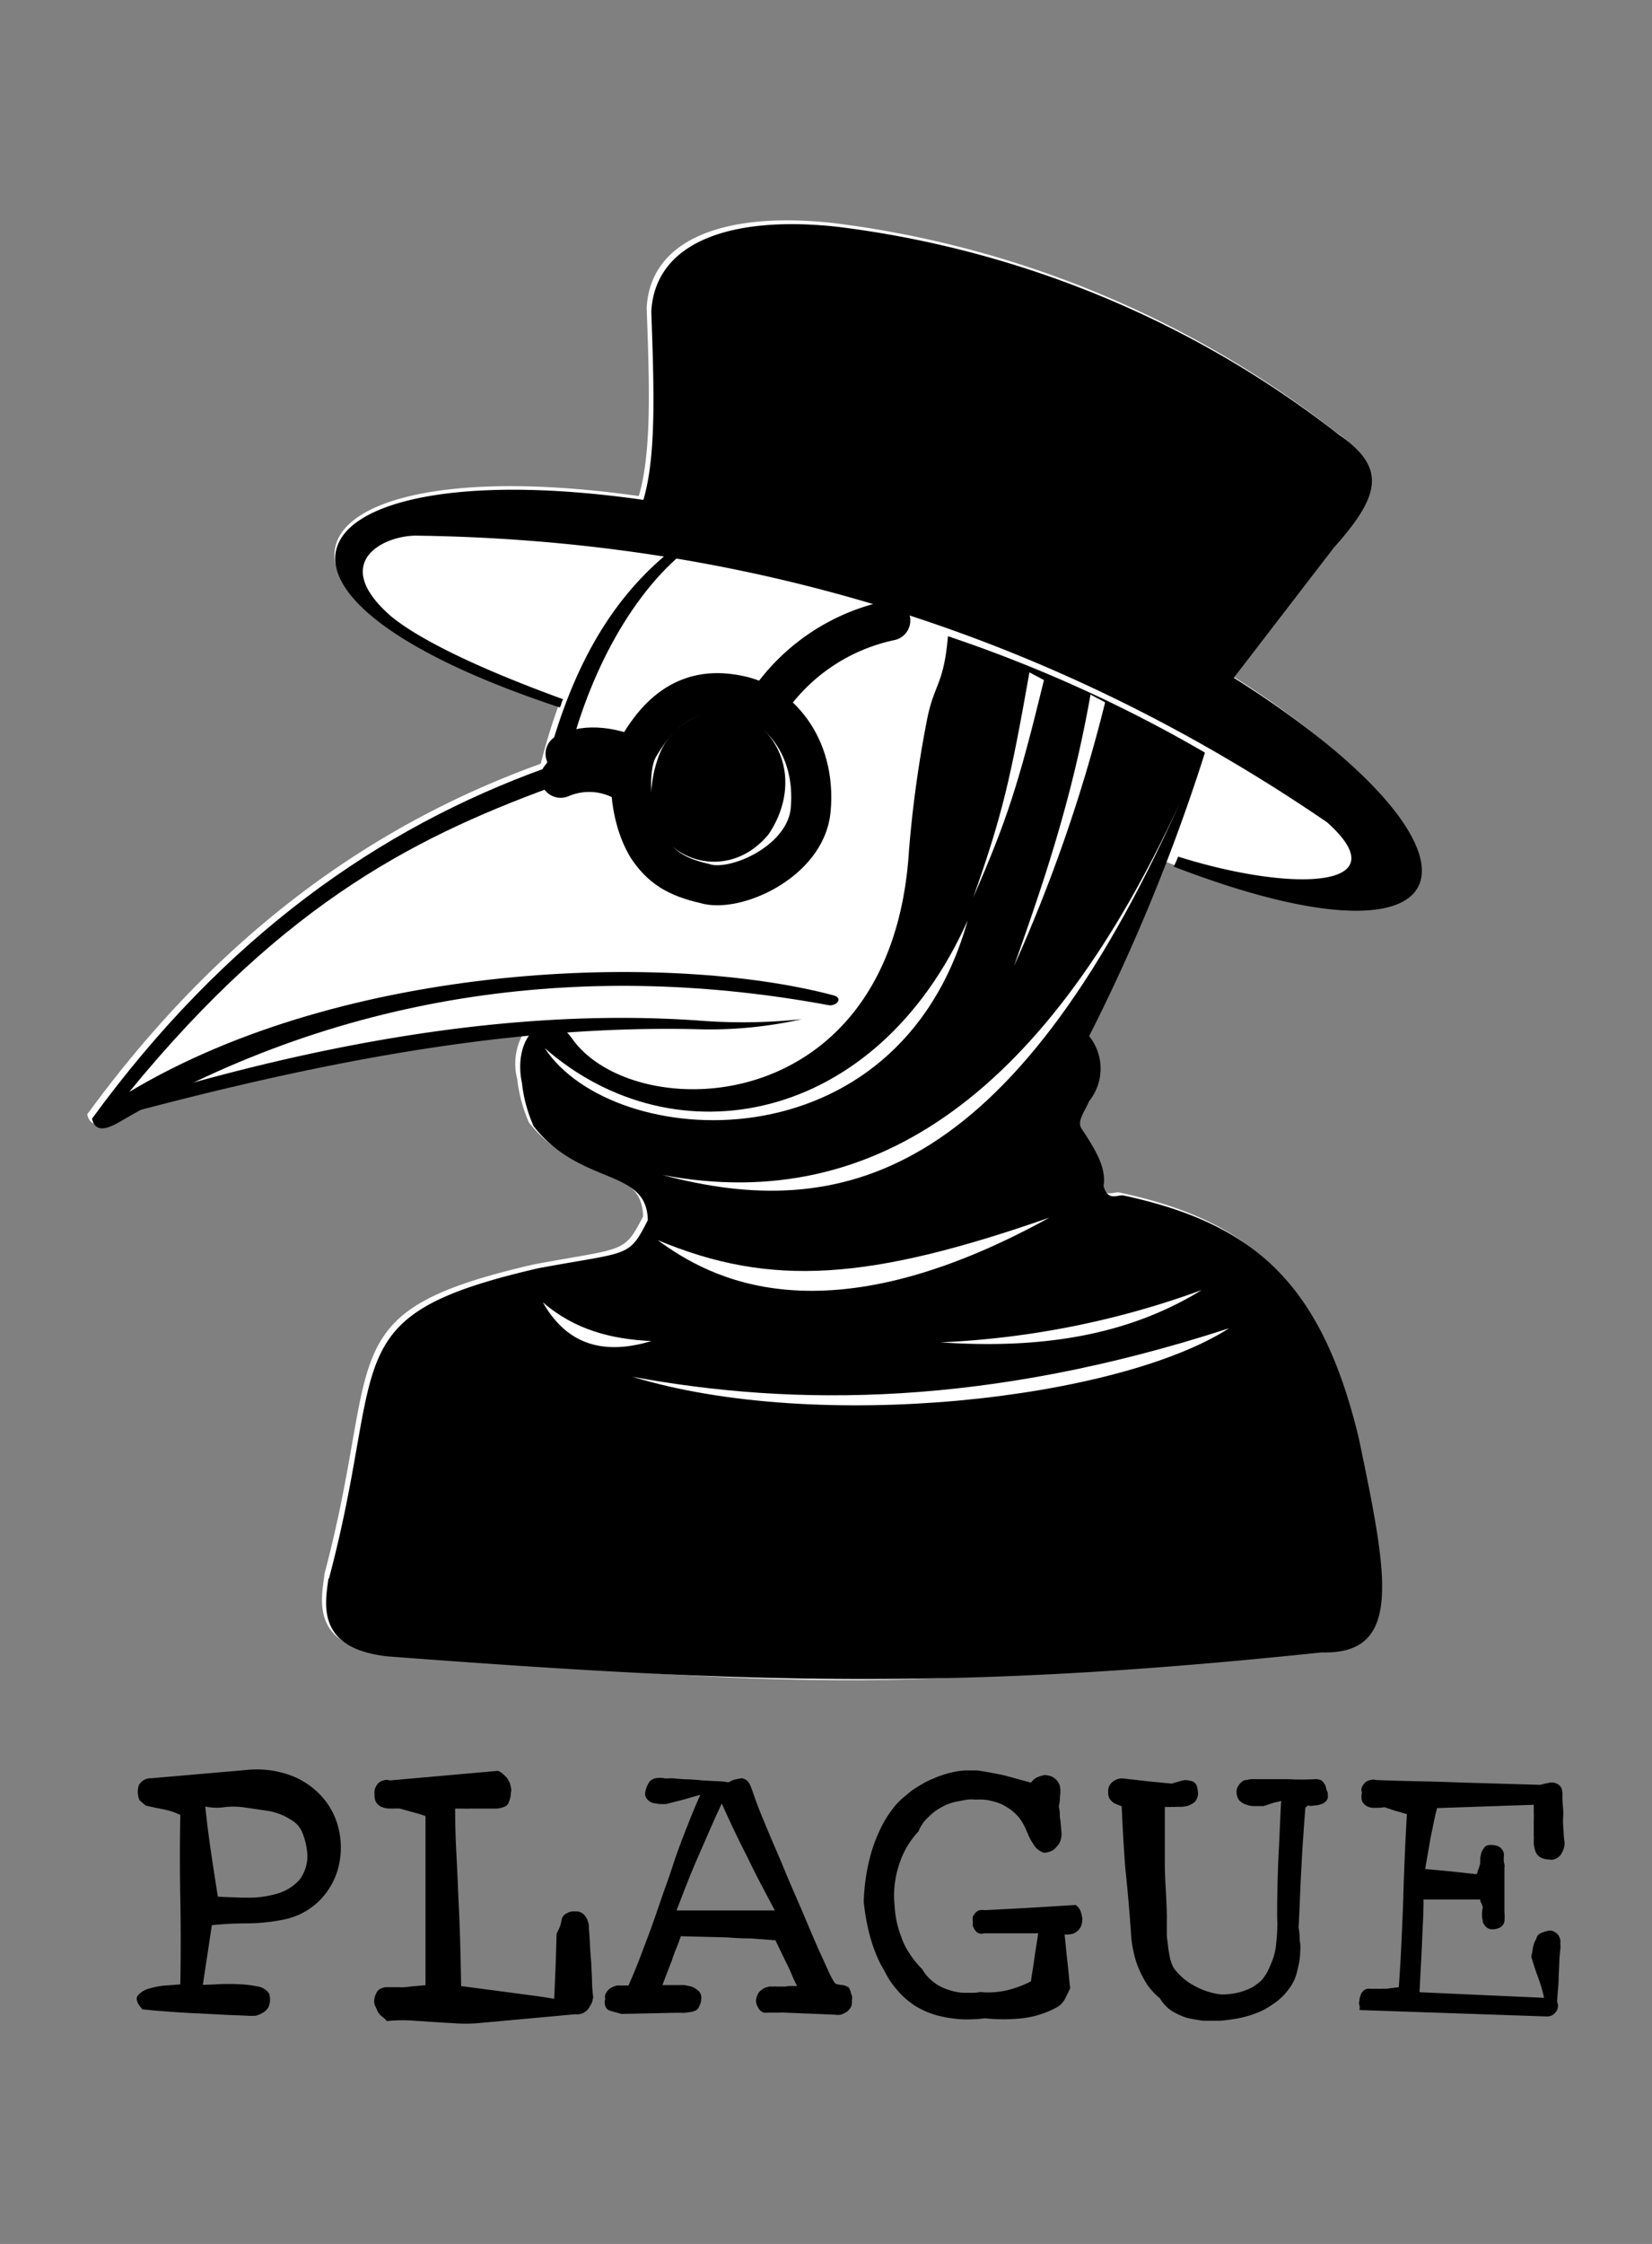
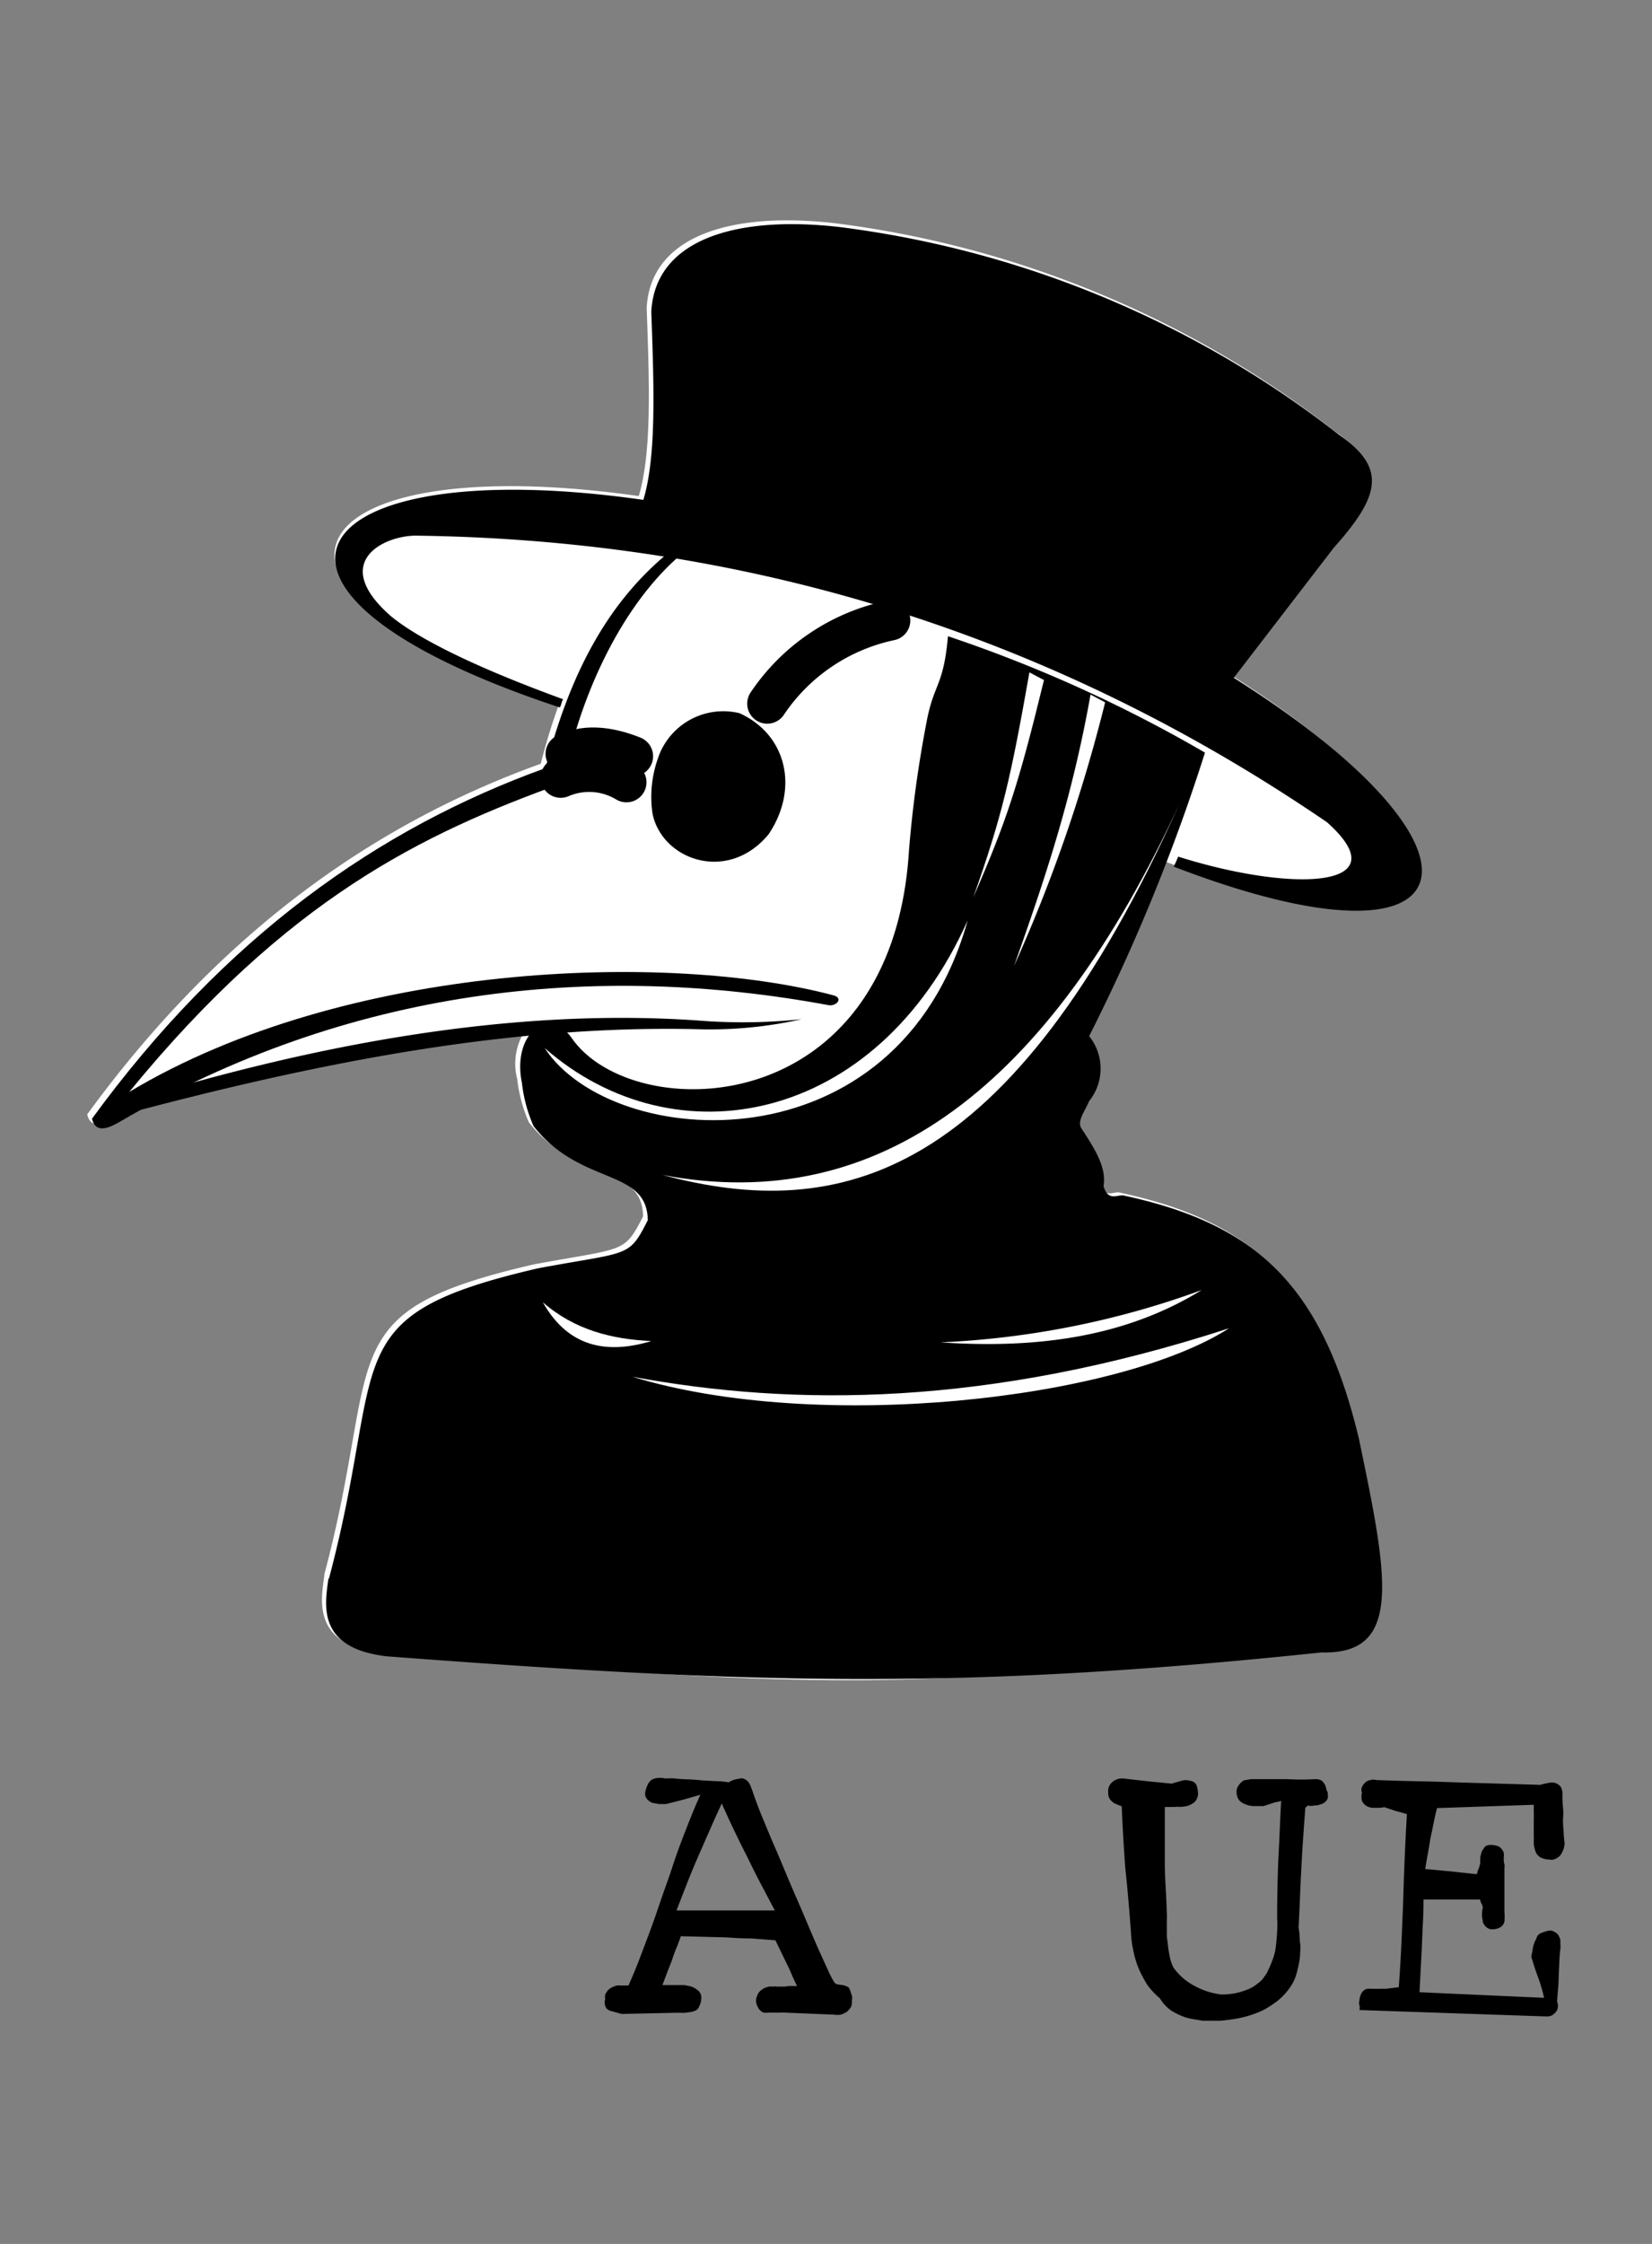
<svg xmlns="http://www.w3.org/2000/svg" id="Layer_1" data-name="Layer 1" viewBox="0 0 165 224">
  <rect x="0" y="0" width="165" height="224" fill="#808080" stroke="none" />
  <defs>
    <style>
      .cls-1 {
        fill: #fff;
      }

      .cls-1, .cls-2 {
        fill-rule: evenodd;
      }

      .cls-3 {
        fill: none;
        stroke: #000;
        stroke-linecap: round;
        stroke-linejoin: round;
        stroke-width: 4px;
      }
    </style>
  </defs>
  <title>SELOS-ThumbPlague</title>
  <g>
    <g>
-       <path d="M24.66,192q-1.79,0-3.5.18l-.9,5.95q.57,0,1.57-.06a20,20,0,0,1,2,0,11.13,11.13,0,0,1,1.87.22,1.73,1.73,0,0,1,1.18.71,2,2,0,0,1-.08,1.39,1.58,1.58,0,0,1-.55.53,2.56,2.56,0,0,1-.67.29,5.76,5.76,0,0,1-1,0l-2-.08L20.12,201q-1.37-.06-2.57-.14l-2.12-.16-1.2-.12q-.82-.9-.47-1.37a2.16,2.16,0,0,1,1.16-.71,7.87,7.87,0,0,1,1.75-.31l1.34-.1q.08-4.24,0-8.46t0-8.46a7.31,7.31,0,0,0-.94-.37q-.41-.12-.81-.2l-.81-.16-.9-.2-.61-.53a2.07,2.07,0,0,1-.06-1.53,1.35,1.35,0,0,1,1.24-.67l9.33-.81a9.89,9.89,0,0,1,4.85.63,7.9,7.9,0,0,1,3.16,2.38,7.42,7.42,0,0,1,1.47,3.38,8,8,0,0,1-.22,3.63,7.3,7.3,0,0,1-1.92,3.12,7,7,0,0,1-3.63,1.81A19.13,19.13,0,0,1,24.66,192Zm5.56-9a2.54,2.54,0,0,0-1.12-1.32,6.05,6.05,0,0,0-2.26-.9l-2.51-.37a7.43,7.43,0,0,0-2,0,5.22,5.22,0,0,1-1.83-.08q.24,2.28.57,4.52t.69,4.48q1.3.08,2.89.1a10,10,0,0,0,3-.39,4.77,4.77,0,0,0,2.26-1.39,3.9,3.9,0,0,0,.75-2.93A6.8,6.8,0,0,0,30.22,183Z" />
-       <path d="M59.19,199.64a1,1,0,0,1-.1.33q-.2.37-.37.61a1.54,1.54,0,0,1-.57.41,1.56,1.56,0,0,1-.69.08l-9.41.86a15,15,0,0,1-2.34.06l-2.32-.14L41,201.69a15.28,15.28,0,0,0-2.36.06,2.54,2.54,0,0,0-.51-.47,1.35,1.35,0,0,1-.43-.55q-.2-.45-.26-.55a1.42,1.42,0,0,1-.06-.55,1.93,1.93,0,0,1,.24-.73.88.88,0,0,1,.57-.45,1,1,0,0,1,.37-.08h1.22a5.76,5.76,0,0,0,.67,0l.67-.08.69-.06.69-.06q0-2.12,0-4.24v-2.08q0-1.06,0-2.12t0-2.12q0-1.06,0-2.12v-4.2l-.65-.22-.65-.18-.65-.18-.65-.18h-.49a2.71,2.71,0,0,1-.45,0,2.09,2.09,0,0,1-.86-.16,1.2,1.2,0,0,1-.57-.53,1.59,1.59,0,0,1-.12-.77,1.16,1.16,0,0,1,.08-.61,1.54,1.54,0,0,1,.33-.49,1,1,0,0,1,.49-.24.87.87,0,0,1,.61,0l2.71-.24,2.71-.24,2.71-.24,2.71-.24a2.46,2.46,0,0,1,.31.18,2.13,2.13,0,0,1,.26.22l.24.24a1.11,1.11,0,0,1,.2.29,1.62,1.62,0,0,1,.24.65,1.16,1.16,0,0,1,0,.69,1.72,1.72,0,0,1-.16.77.76.76,0,0,1-.53.57,2.2,2.2,0,0,1-.9.16H47a7.7,7.7,0,0,1-.77,0h-.77q0,2.2.12,4.42t.2,4.42q.12,2.24.18,4.44t.1,4.44l4.65.61,2.3.31q1.16.14,2.34.35.16-3.22.24-6.48a2.74,2.74,0,0,1,.16-.35,2.86,2.86,0,0,0,.16-.35,2.56,2.56,0,0,0,.12-.39l.08-.39a.86.86,0,0,1,.49-.57,1.31,1.31,0,0,1,.77-.2l.31,0a1,1,0,0,1,.31.1,1,1,0,0,1,.45.37,1.39,1.39,0,0,1,.29.57,1.24,1.24,0,0,1,.08.61q.08.86.12,1.73t.12,1.73l.08,1.71q0,.86.12,1.75A2.72,2.72,0,0,0,59.19,199.64Z" />
      <path d="M85,200.33a1.93,1.93,0,0,1-.41.49,2.44,2.44,0,0,1-.61.29,2,2,0,0,1-.65,0l-4.89-.2a2.55,2.55,0,0,0-.55,0l-.55,0h-.57a2.94,2.94,0,0,1-.49,0,1,1,0,0,1-.57-.53,1.35,1.35,0,0,1-.2-.73,1.84,1.84,0,0,1,.29-.77,1.88,1.88,0,0,1,.61-.45,2.54,2.54,0,0,1,.39-.12,1.82,1.82,0,0,1,.39,0,1.39,1.39,0,0,1,.41,0l.41,0,.39,0,.39-.06.41,0,.41,0q-.29-.56-.53-1.14t-.53-1.14l-1.1-2.28L75,193.5q-1.16,0-2.34-.1l-2.34-.06L68,193.28q-.2.6-.45,1.2t-.45,1.24q-.24.6-.47,1.2l-.47,1.24,1.39,0,.41,0,.41,0,.41.08a2.36,2.36,0,0,1,.41.12,2.42,2.42,0,0,1,.61.41.93.93,0,0,1,.24.77,1.67,1.67,0,0,1-.2.73.74.74,0,0,1-.53.49,1.5,1.5,0,0,1-.43.1l-.43.06a2.29,2.29,0,0,1-.45,0h-.41l-5.5.12-.29-.08-.29-.08-.57-.16a.73.73,0,0,1-.49-.49,1.16,1.16,0,0,1,0-.69.75.75,0,0,1,.12-.65,1.17,1.17,0,0,1,.45-.45,2.41,2.41,0,0,1,.61-.24,1.78,1.78,0,0,1,.33,0h.81q.53-1.18,1-2.38l.9-2.38q.45-1.18.86-2.38l.82-2.38q.45-1.22.84-2.42t.84-2.38q.45-1.18.92-2.36t1-2.36l-1.71.49-.86.22-.86.22h-.65l-.37-.06-.33-.06a1.24,1.24,0,0,1-.53-.37.81.81,0,0,1-.2-.65,2.63,2.63,0,0,1,.29-.86,1,1,0,0,1,.73-.57,2.08,2.08,0,0,1,.9,0,2.71,2.71,0,0,0,.45,0h.45q.69.08,1.39.1t1.39.1l1.37.08q.67,0,1.37.12a2.46,2.46,0,0,1,.65-.29l.31-.06.35-.06a1.06,1.06,0,0,1,.73.49,2.34,2.34,0,0,1,.18.37l.14.37q.45,1.34,1,2.67t1.1,2.63q.57,1.3,1.12,2.63t1.12,2.63q.57,1.3,1.12,2.61t1.12,2.61l1,2.2a10.58,10.58,0,0,0,.51,1q.18.31.35.35a4.33,4.33,0,0,0,.53.08,1.61,1.61,0,0,1,.65.24A1.63,1.63,0,0,1,85,199a.93.93,0,0,1,.08.69A1.18,1.18,0,0,1,85,200.33ZM76,188.08q-.69-1.32-1.34-2.67-1.34-2.61-2.57-5.38-.61,1.3-1.2,2.65l-1.16,2.65q-.57,1.3-1.1,2.65t-1.06,2.73h7.33q1.26,0,2.49,0Z" />
-       <path d="M108,192.22a1.54,1.54,0,0,1-.33.49,1.46,1.46,0,0,1-.53.33,3.38,3.38,0,0,1-.61.08.12.12,0,0,0-.08,0l0,0-.06,0-.06,0q.08.69.14,1.34t.14,1.34q.08.69.14,1.34t.14,1.34l-.49,1a2.23,2.23,0,0,1-.69.81,9.46,9.46,0,0,1-3.59,1.18,17.29,17.29,0,0,1-3.75,0,11.05,11.05,0,0,1-1.18.1,11.43,11.43,0,0,1-1.18,0,12.7,12.7,0,0,1-2.36-.37,8.48,8.48,0,0,1-2.2-.94,8,8,0,0,1-1.79-1.55,8.61,8.61,0,0,1-1.34-2,10,10,0,0,1-.57-1.06q-.24-.53-.45-1.1t-.37-1.14q-.16-.57-.29-1.18a23.66,23.66,0,0,1-.37-2.36,19.78,19.78,0,0,1,.77-5,16,16,0,0,1,.92-2.36,11.31,11.31,0,0,1,1.37-2.16,6.76,6.76,0,0,1,.81-.84l.9-.75q.49-.33,1-.63a6.7,6.7,0,0,1,1-.51,10.48,10.48,0,0,1,2.2-.73,8.23,8.23,0,0,1,1.16-.16q.59,0,1.2,0,1.34.2,2.69.49l2.69.73a1.48,1.48,0,0,1,.61-.53,3.63,3.63,0,0,1,.81-.24l.47.1a1.2,1.2,0,0,1,.43.22,1.42,1.42,0,0,1,.57.82,3.2,3.2,0,0,1,0,1,4.52,4.52,0,0,1-.12,1,3.72,3.72,0,0,1,.1.67c0,.23,0,.47.06.71l.12,1.34a2.31,2.31,0,0,1-.12.73,1.58,1.58,0,0,1-.37.57,1.36,1.36,0,0,1-.57.45,1.93,1.93,0,0,1-.69.16,1.83,1.83,0,0,1-.9-.61l-.31-.47a5.05,5.05,0,0,1-.26-.47l-.12-.24a.28.28,0,0,0-.08-.2q-.16-.41-.35-.77a4.52,4.52,0,0,0-.43-.69,4.8,4.8,0,0,0-1.26-1.1,4.31,4.31,0,0,0-1.51-.61,3.43,3.43,0,0,0-.82-.14,5.54,5.54,0,0,0-.81,0,3,3,0,0,0-.86,0l-.86.16a5.67,5.67,0,0,0-.86.22,5,5,0,0,0-.77.35,5.16,5.16,0,0,0-1.34,1,3.71,3.71,0,0,0-1,1.43,8.66,8.66,0,0,0-1.83,3,10,10,0,0,0-.61,3.46q0,.49.06,1a7.87,7.87,0,0,0,.1,1,9.4,9.4,0,0,0,.53,2,7,7,0,0,0,.86,1.75,9.53,9.53,0,0,0,1.26,1.55,4.23,4.23,0,0,0,1.1,1.26,4.65,4.65,0,0,0,1.43.77,5.76,5.76,0,0,0,1.63.33h.82a4.13,4.13,0,0,0,.82-.08,8.23,8.23,0,0,0,2.61-.16,10.8,10.8,0,0,0,2.45-.9q.08-.61.18-1.2t.18-1.2q.08-.61.18-1.2t.18-1.2q-.69,0-1.39,0h-1.3q-1.34,0-2.73,0a.75.75,0,0,1-.49,0,.69.69,0,0,1-.37-.29.53.53,0,0,1-.12-.18,1.28,1.28,0,0,0-.12-.22,2.15,2.15,0,0,1,0-.49,1.73,1.73,0,0,1,0-.53.93.93,0,0,0,.14-.18.94.94,0,0,1,.14-.18.82.82,0,0,1,.41-.24,1.75,1.75,0,0,1,.53,0l4.52-.24,2.26-.14,2.26-.14a1.3,1.3,0,0,1,.53.73,3.25,3.25,0,0,1,.12.49,1.25,1.25,0,0,1,0,.45A1.75,1.75,0,0,1,108,192.22Z" />
      <path d="M132.61,178.93a.77.77,0,0,1,0,.24.62.62,0,0,1-.16.61,1,1,0,0,1-.53.33,1.85,1.85,0,0,1-.65.12,1.29,1.29,0,0,1-.65,0l-.12.12c-.05.05-.1.08-.12.08q-.12,1.55-.22,3t-.18,3q-.08,1.51-.14,3t-.14,3a5.63,5.63,0,0,1,.1.79q0,.39.06.79t0,.83q0,.39-.06.79t-.16.81q-.08.37-.2.77a4.66,4.66,0,0,1-.77,1.42,6.08,6.08,0,0,1-1.51,1.42,8.82,8.82,0,0,1-.81.51,6.14,6.14,0,0,1-.86.39,10.6,10.6,0,0,1-1.83.53q-.9.16-1.79.24H121q-.41,0-.86,0l-.84-.14a8,8,0,0,1-.84-.18,7.19,7.19,0,0,1-1.47-.69,4,4,0,0,1-1.14-1.23,7.44,7.44,0,0,1-1.26-1.35,11.82,11.82,0,0,1-.86-1.63,9.5,9.5,0,0,1-.53-1.76,10.24,10.24,0,0,1-.24-1.84q-.12-1.63-.26-3.25t-.31-3.21q-.24-3.22-.37-6.49a.35.35,0,0,0,.18.1.36.36,0,0,1,.18.1l.18.08.18.08h-.33a1.86,1.86,0,0,1-.37,0l-.37-.14-.33-.14a1.54,1.54,0,0,1-.49-.44,1.07,1.07,0,0,1-.16-.67,1.16,1.16,0,0,1,.08-.59,1.23,1.23,0,0,1,.33-.44,1.36,1.36,0,0,1,.49-.28,1.4,1.4,0,0,1,.57-.08l1.22.14,1.22.14,2.45.24a3.54,3.54,0,0,1,.45-.14l.49-.14a1.48,1.48,0,0,1,.9,0,.76.76,0,0,1,.65.53,3.12,3.12,0,0,1,.12.81,1.36,1.36,0,0,1-.33.77,2.62,2.62,0,0,1-.65.37,3.26,3.26,0,0,1-.86.12,2.1,2.1,0,0,0-.41,0,1.88,1.88,0,0,1-.37,0,1.24,1.24,0,0,1-.37,0,.84.84,0,0,1-.33,0q0,2.68,0,5.33,0,1.3.08,2.62t.12,2.66a5.63,5.63,0,0,1,0,.69v.69q0,.33,0,.69t.06.69l.08.67a6.85,6.85,0,0,0,.12.71,4.07,4.07,0,0,0,.41,1.3,6,6,0,0,0,2.12,1.83,7.26,7.26,0,0,0,2.69.85,7.52,7.52,0,0,0,1.3-.12,6.68,6.68,0,0,0,1.26-.37,3.44,3.44,0,0,0,.59-.29,4.44,4.44,0,0,0,.51-.37,2.13,2.13,0,0,0,.47-.45q.18-.24.39-.57a13.7,13.7,0,0,0,.57-1.31,5.78,5.78,0,0,0,.33-1.39q.08-.69.12-1.41t0-1.41q0-2.94.12-5.84.08-1.43.14-2.88t.14-2.92a3.3,3.3,0,0,1-.47.12,2.23,2.23,0,0,0-.43.12l-.43.14-.43.14h-.9a2.14,2.14,0,0,1-.86-.16,1.58,1.58,0,0,1-.69-.44,1.36,1.36,0,0,1-.24-.79,1,1,0,0,1,.2-.67,1.61,1.61,0,0,1,.53-.51l.37-.06.33-.06.37,0,.37,0q.69,0,1.43,0l1.43,0a24.84,24.84,0,0,0,2.85,0,1.26,1.26,0,0,1,.57.12.92.92,0,0,1,.2.18l.16.22a1.74,1.74,0,0,1,.16.53Z" />
      <path d="M156.16,184.6a2.69,2.69,0,0,1-.29.57,1.3,1.3,0,0,1-.49.37.88.88,0,0,1-.65.08,1.89,1.89,0,0,1-.77-.16,1.16,1.16,0,0,1-.57-.57,3.53,3.53,0,0,1-.2-.82v-.41a2.12,2.12,0,0,0,0-.41v-.77q0-.37,0-.77a6.71,6.71,0,0,0,0-.73v-.82l-9.66.33q-.2.77-.35,1.53t-.31,1.49q-.12.77-.26,1.53t-.26,1.53l2.57.24,1.28.14,1.28.14a.64.64,0,0,0,.1-.26.62.62,0,0,1,.1-.26l.08-.24c0-.08.05-.18.08-.29a1.81,1.81,0,0,1,0-.26,2.18,2.18,0,0,0,0-.31,5.53,5.53,0,0,1,.16-.65,3.69,3.69,0,0,1,.33-.49.89.89,0,0,1,.57-.16,2,2,0,0,1,.81.16,1.17,1.17,0,0,1,.49.65,1.92,1.92,0,0,1,0,.37,1.86,1.86,0,0,0,0,.37q0,.2.06.37a1.16,1.16,0,0,1,0,.37l0,3.42v.94a5.94,5.94,0,0,1,0,1,.92.92,0,0,1-.41.57,1.67,1.67,0,0,1-.73.2.89.89,0,0,1-.65-.2,1.38,1.38,0,0,1-.37-.53q0-.2-.06-.37a3.35,3.35,0,0,1,0-.73,2.74,2.74,0,0,1,.06-.33c0-.11-.07-.24-.12-.41a.36.36,0,0,1-.1-.2.76.76,0,0,0-.06-.2l-1.41,0q-.71,0-1.41,0h-1.43q-.69,0-1.39,0,0,1.18-.06,2.32t-.1,2.28l-.24,4.65,3.1.14,3.1.14,3.12.14,3.12.14a15.47,15.47,0,0,0-.61-2.08q-.2-.53-.35-1t-.31-1c0-.14.05-.29.08-.45l.08-.49a2.53,2.53,0,0,1,.33-.86.77.77,0,0,1,.45-.57,3.92,3.92,0,0,1,.73-.24.75.75,0,0,1,.65.12.89.89,0,0,1,.45.45,1.84,1.84,0,0,1,.12.31,1.29,1.29,0,0,1,0,.35,2.64,2.64,0,0,1,0,.65q-.08.65-.1,1.3t-.06,1.3q0,.65-.06,1.3t-.1,1.3a1,1,0,0,1,.08.53.9.9,0,0,1-.2.49,1.38,1.38,0,0,1-.37.33,1.17,1.17,0,0,1-.53.12l-4.71-.16-4.67-.16-4.65-.16-4.69-.16a.88.88,0,0,0,0-.45.75.75,0,0,1,0-.49,1.67,1.67,0,0,1,.2-.73.88.88,0,0,1,.57-.45,2.12,2.12,0,0,1,.41,0H138a2.12,2.12,0,0,1,.41,0,3868713.44,3868713.44,0,0,0,1.3-.16q.16-2.2.26-4.34t.18-4.3q.12-4.36.37-8.64l-.55-.16-.59-.16-1.1-.37-.43.06-.43,0a1.7,1.7,0,0,1-.82-.12,1.16,1.16,0,0,1-.57-.57,1.71,1.71,0,0,1,0-.82.78.78,0,0,1,0-.57,1.71,1.71,0,0,1,.33-.45,1.06,1.06,0,0,1,.53-.24,1,1,0,0,1,.57,0q2.08.08,4.1.12t4.1.12l8.19.24a5.75,5.75,0,0,1,.65-.16l.31-.06a1.06,1.06,0,0,1,.35,0,1.08,1.08,0,0,1,.77.49,1.61,1.61,0,0,1,.12.77q0,.61.06,1.2t0,1.2q0,.57.06,1.18a10.73,10.73,0,0,0,.1,1.18A2.09,2.09,0,0,1,156.16,184.6Z" />
    </g>
    <path class="cls-1" d="M32.38,157.22c5.89-22.1.31-26.24,20.92-31,9.13-1.7,9-1.05,10.93-4.79-.07-5.25-6.71-3.38-11.41-9.4a14.75,14.75,0,0,1-1.16-4.31,6.1,6.1,0,0,1,.7-4.72,245.72,245.72,0,0,0-38.91,7.44q-1,.55-2,1.13c-1.54.9-2.45.9-2.74-.33,13.28-18.19,28.63-29,45.3-35a60.43,60.43,0,0,1,1.79-5.85c-35.16-11.72-26.19-25.73,8-20.87,1.31-4.4,1.06-11.24.79-18.78.37-7.05,8.12-9.65,18.69-8.47a101.71,101.71,0,0,1,50,20.75c4.64,3.24,4.27,5.93-.51,11.26l-10,13c27.5,17.36,23.34,30.11-6.72,18.6a183.82,183.82,0,0,1-7.68,17.25,5.17,5.17,0,0,1,0,6.49c-.41,1-1.25,2-.76,2.74,1.36,2.06,2.51,3.9,2.2,5.73.45,1.61,1.44.82,2,.95,13.15,2.82,19.8,8.85,23.5,24.25,2.25,16.28,4.84,20.3-7.37,20.33-35.81,6.29-53.46,4.16-89.72,1.42-7-.82-6.2-5.1-5.82-7.79" />
    <path class="cls-2" d="M32.85,157.6c5.89-22.1.31-26.24,20.92-31,9.13-1.7,9-1,10.93-4.79-.07-5.25-6.71-3.38-11.41-9.4a14.75,14.75,0,0,1-1.16-4.31c-1-4.8,2.59-7.86,5-4.44,6.11,8.73,32,8.38,33.66-18.79A117.06,117.06,0,0,1,92.56,72c.71-3.77,1.69-3.51,2.12-8.49a138.77,138.77,0,0,1,25.67,11.62,188.81,188.81,0,0,1-11.57,28.3,5.17,5.17,0,0,1,0,6.49c-.41,1-1.25,2-.76,2.74,1.36,2.06,2.51,3.9,2.2,5.73.45,1.61,1.44.82,2,.95,13.15,2.82,19.8,8.85,23.5,24.25,2.88,13.81,4.45,21.59-3.71,21.36-36.48,3.83-57.12,3.13-93.38.39-7-.82-6.2-5.1-5.82-7.79" />
    <path class="cls-1" d="M63.16,137.43c16.18,3,35.53,3,59.6-4.84-11.13,7.15-41.11,10.5-59.6,4.84" />
-     <path class="cls-1" d="M65.68,123.79c11.38,4.77,21.21,4,39.13-2.24-22.61,12.47-34,6-39.13,2.24" />
    <path class="cls-1" d="M54.22,130c2.16,3.83,5.58,5.46,10.84,3.87-3.95-.18-7.67-1.11-10.84-3.87" />
    <path class="cls-1" d="M93.94,134c9.5.64,18.37-.47,26.08-5.22A87,87,0,0,1,93.94,134" />
    <path class="cls-1" d="M66.17,117.29c17.56,4.69,34.71.68,51.67-37.14-13,28.23-30,41.25-51.67,37.14" />
    <path class="cls-1" d="M108.92,69.34c-1.87,10.56-4.73,18.88-7.64,27.09a155.13,155.13,0,0,0,9.1-26.32l-1.45-.77" />
    <path class="cls-1" d="M102.82,67.11c-1.87,10.56-2.7,14.25-5.61,22.47,3.34-7.66,4.5-11.19,7.06-21.69l-1.45-.77" />
    <path class="cls-1" d="M96.65,91.88c-7,25-35.47,23.08-42.25,12.74,13,11.39,33.15,7.64,42.25-12.74" />
    <path class="cls-2" d="M55.91,70.62C20.37,58.87,30,45,64.26,49.9c1.31-4.4,1.06-11.24.79-18.78.37-7.05,8.12-9.65,18.69-8.47a101.71,101.71,0,0,1,50,20.75c4.64,3.24,4.27,5.93-.51,11.26l-10,13c27.55,17.39,24.16,30.45-6,18.85a10.74,10.74,0,0,0,.44-1c11.59,3.65,22.24,3.15,14.87-3.43C111.93,68,82.16,54,41.54,53.47c-3.22,0-8.63,2.64-2.54,8,2.33,1.95,7.47,4.77,17.24,8.33-.21.37-.12.47-.34.85" />
    <path class="cls-2" d="M67.6,55.72c-5.79,5.2-9.82,14.15-11.37,22.44C42.14,83.23,28.7,89.72,12.91,109,34.61,96,66.77,95,83.22,99.35c1.06.28.33,1.08-.4,1C59.39,96,34.85,98.59,11.93,112c-1.54.9-2.45.9-2.74-.33,13.28-18.19,28.63-29,45.3-35C57,66.85,60.89,60.14,66.42,55.46c.21.08,1,.17,1.18.25" />
    <path class="cls-2" d="M12.13,111.3c19.63-5.25,38.76-9,57.51-8.56a41.74,41.74,0,0,0,10.43-1,56.08,56.08,0,0,1-10.35.13c-18.51-1.29-38.49,2.28-58.91,8.71.29.39,1,.34,1.31.73" />
    <path class="cls-2" d="M65.74,75.62a6.88,6.88,0,0,1,8.11-4.43c4.7,2.11,6,7.52,2.91,12.1-4.09,4.93-10.67,2.54-11.59-2.09a11.49,11.49,0,0,1,.57-5.57" />
    <path class="cls-3" d="M88.92,61.94a19.69,19.69,0,0,0-12.29,8.3" />
-     <path class="cls-3" d="M73.87,69.45c3.71.75,7.69,4.87,7.1,11.4-.48,5.2-7.61,8.3-10.57,7.35-2.83-.65-4.38-1.62-5.72-3.65-1.9-3.16-2.1-7.95-.89-10C66.65,69.62,70.13,68.64,73.87,69.45Z" />
    <path class="cls-3" d="M56,77.64a7.22,7.22,0,0,1,6.57.45" />
    <path class="cls-3" d="M56.49,75.25c2.2-1.15,4.84-.52,6.74.24" />
  </g>
</svg>